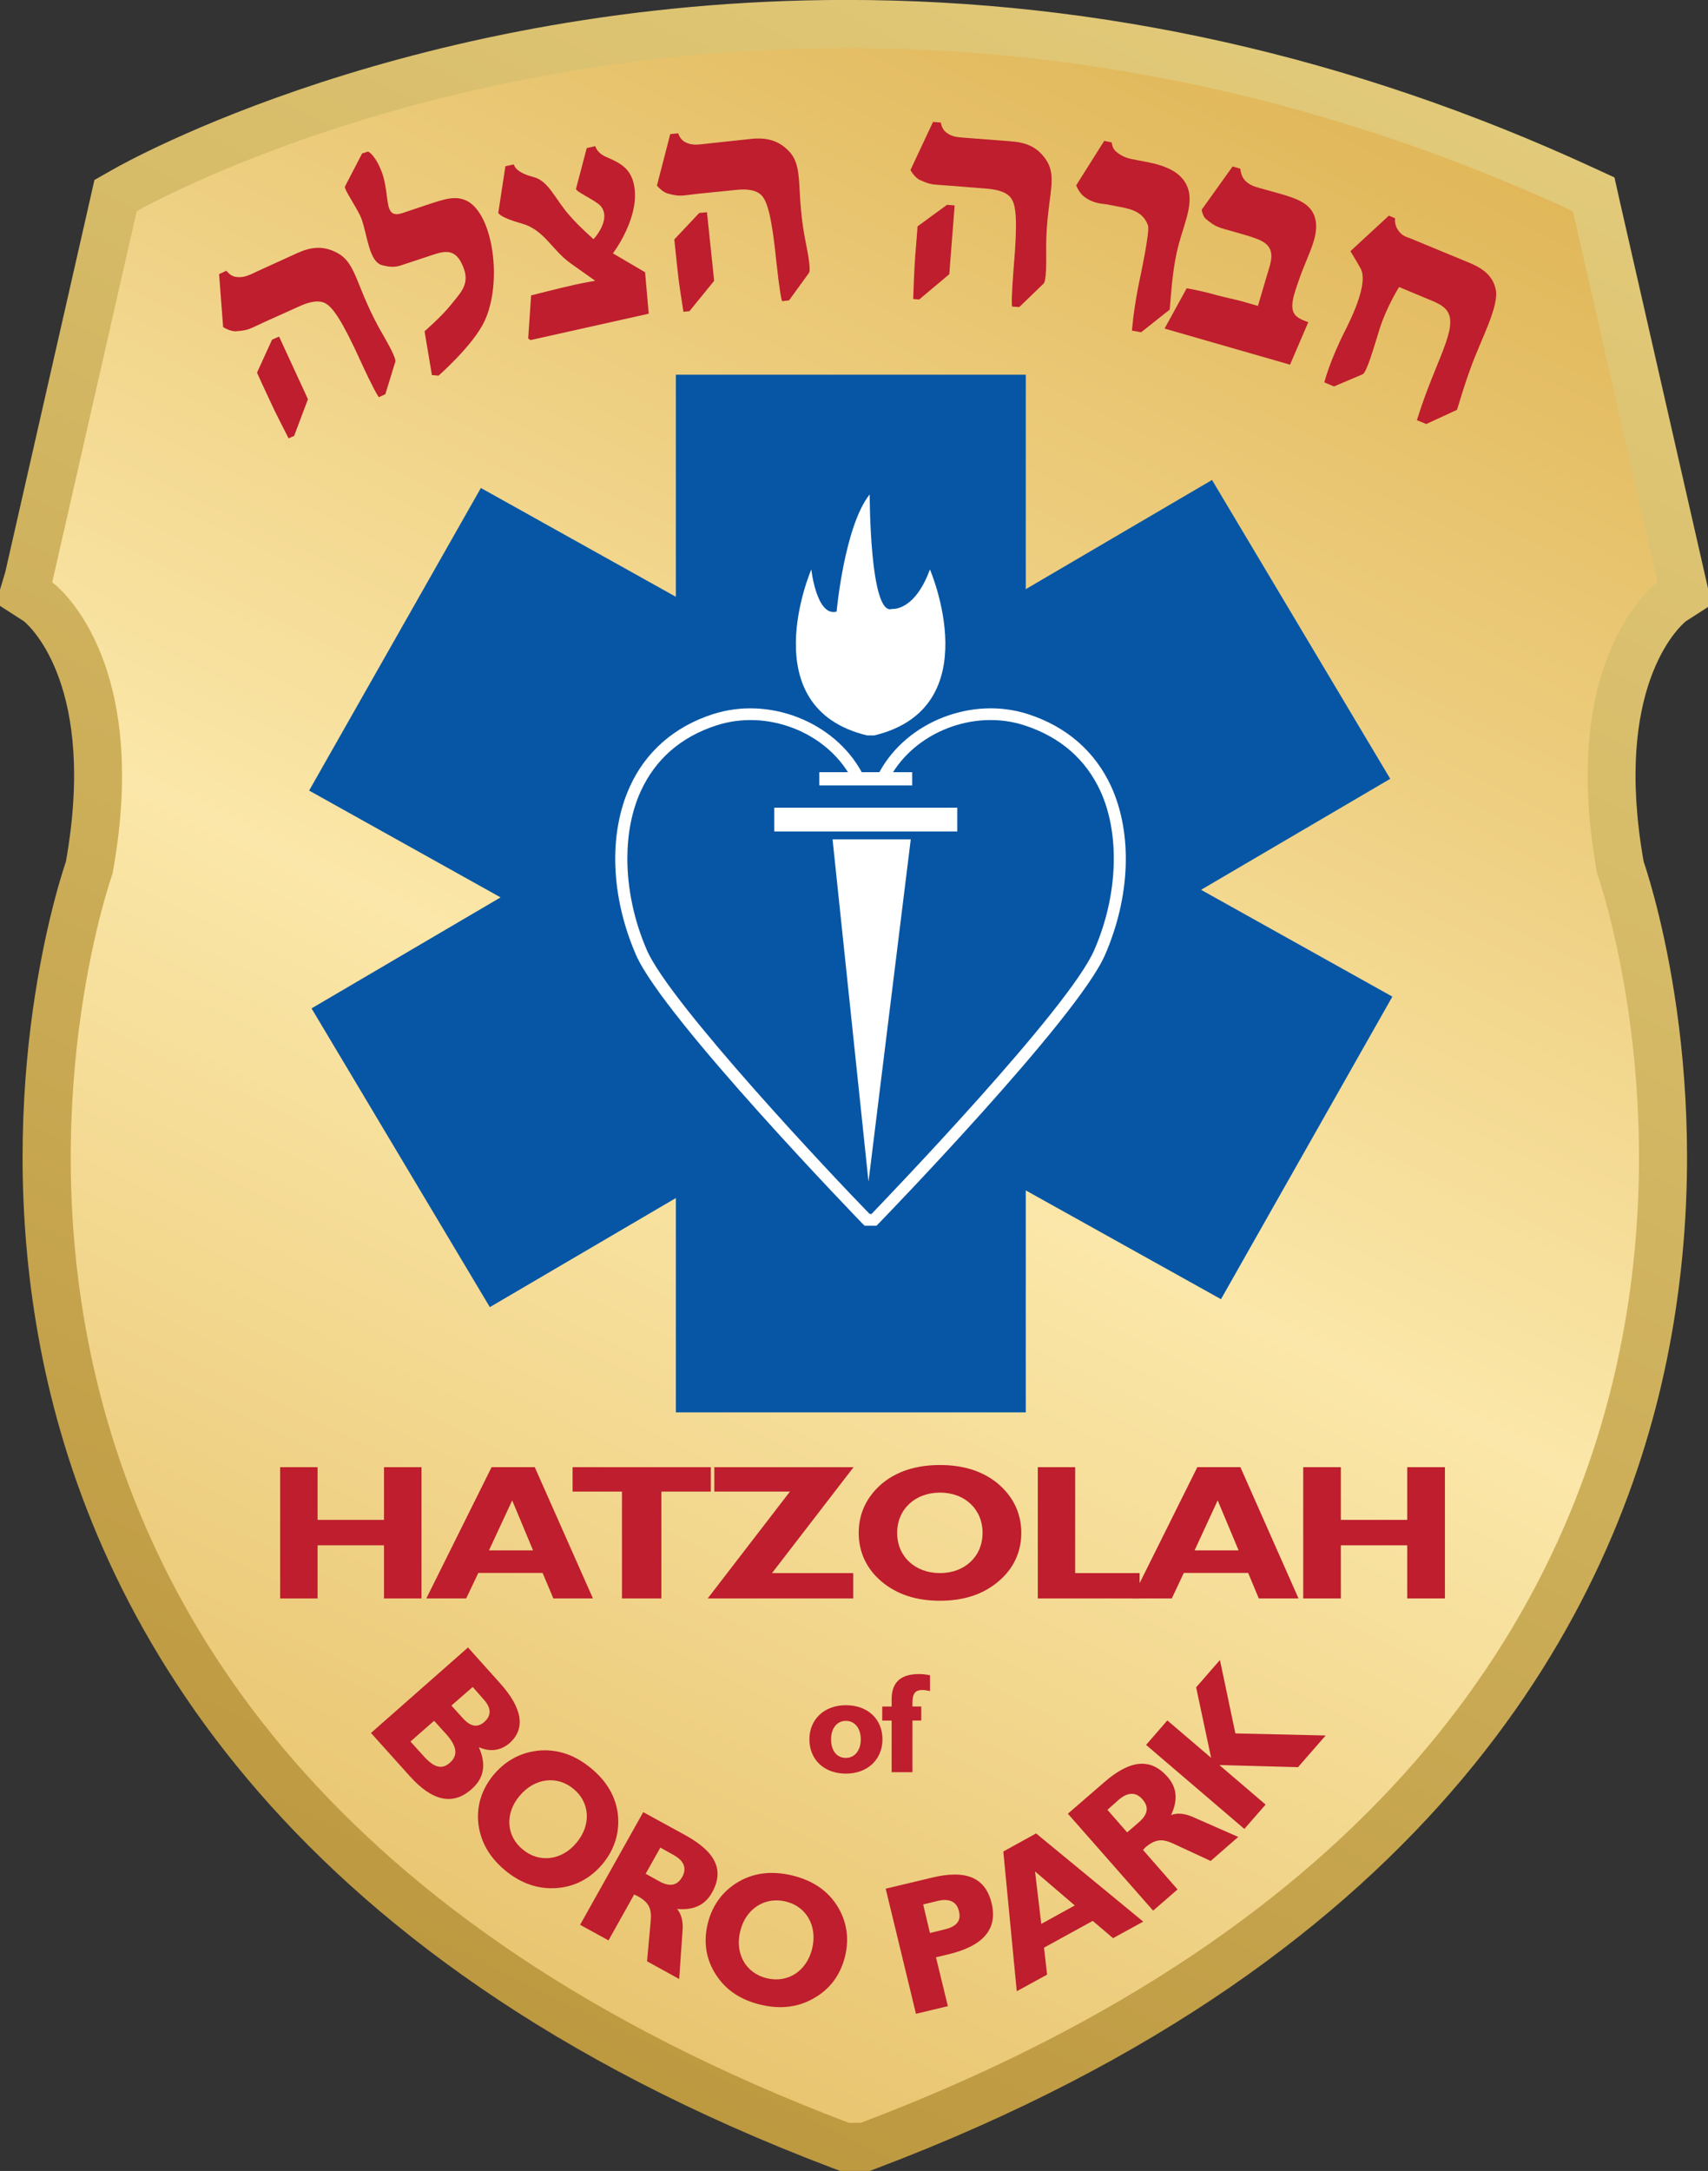
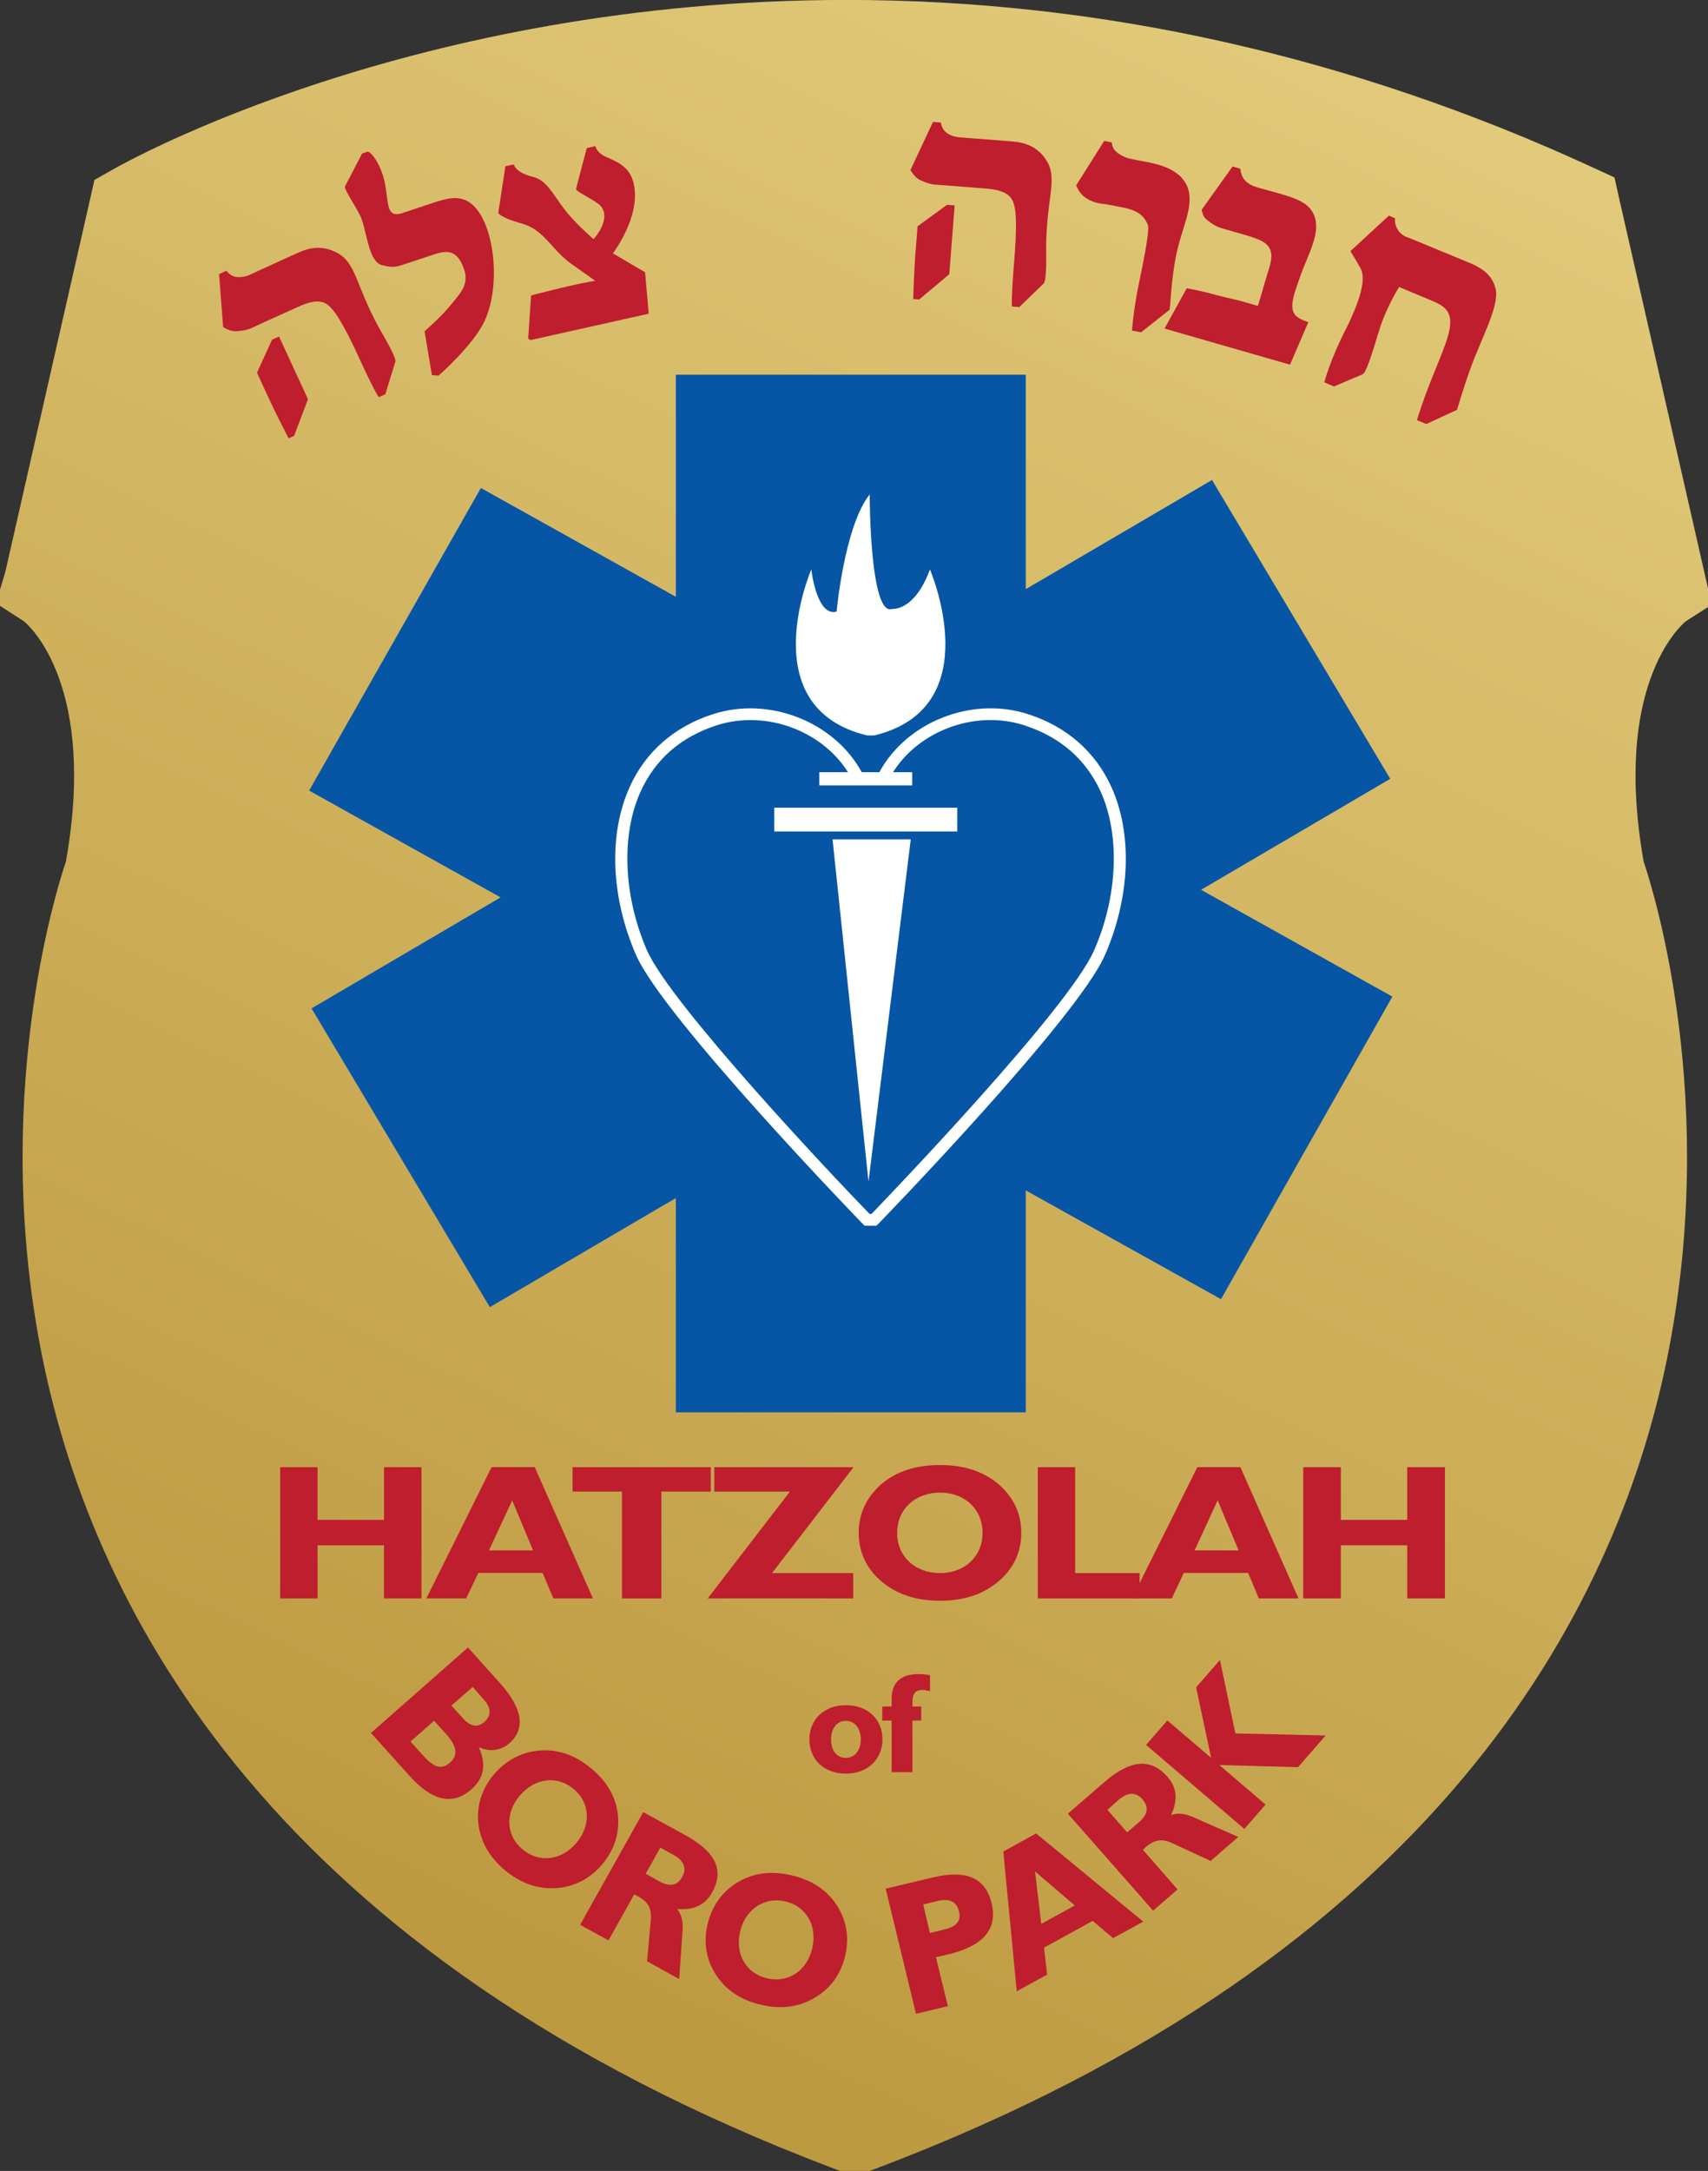
<svg xmlns="http://www.w3.org/2000/svg" id="Layer_1" data-name="Layer 1" viewBox="0 0 786.92 1000">
  <rect x="0" y="0" width="786.92" height="1000" fill="#333333" stroke="none" />
  <defs>
    <style> .cls-1 { fill: url(#linear-gradient-2); } .cls-2 { fill: #fff; } .cls-3 { fill: #0756a5; } .cls-4 { fill: none; } .cls-5 { clip-path: url(#clippath-1); } .cls-6 { fill: #be1e2d; } .cls-7 { fill: url(#linear-gradient); } .cls-8 { clip-path: url(#clippath); } </style>
    <clipPath id="clippath">
      <path class="cls-4" d="M400.71,999.97h-13.65l-3.79-1.42C125.82,900.93,43.51,742.22,19.74,626.35c-24.14-118.04,5.59-214.55,10.63-229.51,14.19-79.88-16.02-107.92-19.33-110.66l-12.9-8.3,4.33-14.53L41.37,92.35l2.13-9.45,8.47-4.81C57.56,74.91,190.4-.03,390.01-.03c117.09,0,232.8,25.97,343.9,77.2l9.92,4.57,2.37,10.6,38.97,170.97,3.45,15.2-11.95,7.69c-3.39,2.81-33.52,30.78-19.4,110.66,5.05,14.9,34.81,111.47,10.67,229.51-23.74,115.87-106.12,274.58-363.5,372.21l-3.72,1.39" />
    </clipPath>
    <linearGradient id="linear-gradient" x1="-513.98" y1="155.27" x2="-507.13" y2="155.27" gradientTransform="translate(-15707.87 107276.07) rotate(115.47) scale(202.1)" gradientUnits="userSpaceOnUse">
      <stop offset="0" stop-color="#e2cb7b" />
      <stop offset="1" stop-color="#af862a" />
    </linearGradient>
    <clipPath id="clippath-1">
      <path class="cls-4" d="M724.67,97.29l38.97,170.93s-46.32,33.05-27.77,134.23c0,0,140.86,393.4-339.26,575.38h-5.55C-88.99,795.86,51.84,402.45,51.84,402.45c18.56-101.18-27.77-134.23-27.77-134.23L62.98,97.29s294.73-169.17,661.69,0" />
    </clipPath>
    <linearGradient id="linear-gradient-2" x1="-511.36" y1="158.2" x2="-504.51" y2="158.2" gradientTransform="translate(18417.8 -122989.22) rotate(-64.38) scale(234.69)" gradientUnits="userSpaceOnUse">
      <stop offset="0" stop-color="#d5a236" />
      <stop offset=".53" stop-color="#fbe7a9" />
      <stop offset="1" stop-color="#d5a236" />
    </linearGradient>
  </defs>
  <g class="cls-8">
    <polygon class="cls-7" points="1180.41 184.86 644.82 1309.23 -392.63 815.02 142.86 -309.32 1180.41 184.86" />
  </g>
  <g class="cls-5">
-     <polygon class="cls-1" points="-498.28 781.53 91.59 -448.45 1285.99 124.38 696.15 1354.34 -498.28 781.53" />
-   </g>
+     </g>
  <polyline class="cls-3" points="641.5 459.07 553.36 409.87 640.52 358.74 558.41 221.09 472.6 271.38 472.6 172.6 311.39 172.6 311.39 274.9 221.55 224.78 142.42 364.16 230.63 413.36 143.53 464.49 225.68 602.1 311.39 551.85 311.39 650.56 472.6 650.56 472.6 548.33 562.54 598.44 641.5 459.07" />
  <polyline class="cls-6" points="129.07 675.82 146.31 675.82 146.31 700.1 176.92 700.1 176.92 675.82 194.19 675.82 194.19 736.29 176.92 736.29 176.92 711.81 146.31 711.81 146.31 736.29 129.07 736.29 129.07 675.82" />
  <path class="cls-6" d="M225.28,714.15l10.7-23.03,9.62,23.03h-20.32M196.43,736.29h18.35l5.59-11.75h29.63l4.94,11.75h18.25l-26.82-60.48h-19.88l-30.07,60.48Z" />
  <polyline class="cls-6" points="286.56 687.06 263.81 687.06 263.81 675.82 327.5 675.82 327.5 687.06 304.71 687.06 304.71 736.29 286.56 736.29 286.56 687.06" />
  <polyline class="cls-6" points="363.94 687.06 329.09 687.06 329.09 675.82 393.26 675.82 355.68 724.61 393.09 724.61 393.09 736.29 326.05 736.29 363.94 687.06" />
  <path class="cls-6" d="M413.34,706.09c0-10.9,8.3-18.56,19.74-18.56s19.61,7.65,19.61,18.56-8.26,18.52-19.61,18.52c-11.45,0-19.74-7.62-19.74-18.52M395.63,706.09c0,8.94,3.69,16.73,10.7,22.55,6.98,5.79,15.78,8.7,26.72,8.7s19.74-2.88,26.72-8.7c7.04-5.82,10.77-13.54,10.77-22.55s-3.72-16.69-10.77-22.69c-6.98-5.76-15.88-8.57-26.72-8.57s-19.74,2.81-26.72,8.57c-6.98,5.99-10.7,13.65-10.7,22.69Z" />
  <polyline class="cls-6" points="478.15 675.82 495.36 675.82 495.36 724.61 525.05 724.61 525.05 736.29 478.15 736.29 478.15 675.82" />
  <path class="cls-6" d="M550.38,714.15l10.63-23.03,9.65,23.03h-20.28M521.53,736.29h18.35l5.52-11.75h29.66l4.91,11.75h18.29l-26.78-60.48h-19.84l-30.1,60.48Z" />
  <polyline class="cls-6" points="600.43 675.82 617.76 675.82 617.76 700.1 648.34 700.1 648.34 675.82 665.71 675.82 665.71 736.29 648.34 736.29 648.34 711.81 617.76 711.81 617.76 736.29 600.43 736.29 600.43 675.82" />
  <path class="cls-6" d="M382.9,801.17c0-5.15,2.78-8.5,6.81-8.5s6.87,3.35,6.87,8.5-2.81,8.57-6.87,8.57c-4.13,0-6.81-3.22-6.81-8.57M372.91,801.17c0,9.31,6.74,15.81,16.8,15.81s16.86-6.6,16.86-15.81-6.7-15.71-16.86-15.71c-10.02,0-16.8,6.6-16.8,15.71Z" />
  <path class="cls-6" d="M410.8,792.54h-4.33v-6.47h4.33v-3.35c0-7.82,4.16-11.61,12.73-11.61,1.42,0,3.12.2,4.94.54v7.28c-1.32-.3-2.54-.47-3.52-.47-3.59,0-4.57,2-4.57,6.13v1.46h4.06v6.47h-4.06v23.8h-9.58v-23.77" />
  <path class="cls-6" d="M213.12,791.32l-5.15-5.69,9.82-8.57,5.01,5.69c3.62,4,3.66,7.48.3,10.46-3.18,2.74-6.4,2.13-9.99-1.9M170.93,798.26l17.74,19.74c10.43,11.68,19.91,13.75,28.48,6.23,5.96-5.15,6.98-11.58,3.45-19.44,5.25,2.34,10.12,1.59,14.12-1.83,7.48-6.64,6.13-15.98-4.4-27.7l-14.7-16.39-44.7,39.38ZM189.11,802.19l10.9-9.55,5.69,6.3c4.81,5.42,5.45,9.62,1.56,13.04-3.86,3.39-7.48,2.13-12.39-3.42l-5.76-6.37Z" />
  <path class="cls-6" d="M239.4,827.21c6.87-8.23,17.27-9.52,24.85-3.18,7.58,6.2,8.23,16.63,1.35,24.79-6.81,8.23-17.2,9.41-24.75,3.12-7.62-6.23-8.36-16.52-1.46-24.72M227.48,817.43c-5.65,6.84-8.06,14.66-7.04,22.96,1.08,8.16,5.11,15.2,12.33,21.2,7.31,5.99,15.07,8.63,23.3,8.13,8.43-.51,15.75-4.27,21.47-11.04,5.69-6.81,8.06-14.7,7.11-23.09-1.02-8.16-5.15-15.17-12.43-21.16-7.28-5.99-14.9-8.63-23.23-8.13-8.43.64-15.75,4.33-21.5,11.14Z" />
  <path class="cls-6" d="M303.77,866.59l-6.3-3.49,6.77-12.05,6.23,3.49c4.77,2.64,5.99,6.16,3.86,9.99-2.23,4-5.69,4.77-10.56,2.07M267.26,886.61l13.1,7.18,11.82-21.16,1.59.78c5.11,2.81,6.57,5.62,6.03,11.45l-1.69,18.56,14.8,8.16,1.56-22.31c.34-4.16-.51-7.52-2.51-9.96,7.75.68,12.9-1.86,16.05-7.48,5.89-10.46,1.66-18.83-12.36-26.55l-19.3-10.56-29.09,51.91Z" />
  <path class="cls-6" d="M341.01,889.69c2.44-10.36,11.24-16.12,20.93-13.82,9.55,2.23,14.76,11.31,12.26,21.67-2.51,10.4-11.21,16.02-20.86,13.71-9.58-2.27-14.83-11.14-12.33-21.57M326.05,886.17c-2.07,8.53-.71,16.66,3.96,23.67,4.5,6.84,11.24,11.41,20.45,13.58,9.18,2.2,17.44,1.15,24.55-3.01,7.31-4.13,12.22-10.67,14.32-19.27,2.1-8.63.68-16.69-3.96-23.8-4.54-6.87-11.38-11.31-20.59-13.51-9.18-2.13-17.27-1.22-24.45,2.91-7.25,4.2-12.22,10.84-14.29,19.44Z" />
  <path class="cls-6" d="M435.32,888.71l-6.87,1.69-3.12-13.17,6.87-1.66c5.35-1.22,8.6.54,9.58,4.67,1.19,4.47-1.02,7.18-6.47,8.47M422.01,927.61l14.7-3.52-5.49-22.52,5.55-1.32c16.29-3.86,22.99-11.65,20.08-23.64-2.91-11.85-11.85-15.47-27.36-11.75l-21.43,5.11,13.95,57.63Z" />
  <path class="cls-6" d="M479.74,886.2l-2.88-24.18,18.32,15.68-15.44,8.5M468.44,917.22l13.98-7.65-1.42-12.43,22.45-12.33,9.35,7.96,13.92-7.62-49.37-40.63-15.1,8.33,6.2,64.37Z" />
  <path class="cls-6" d="M524.75,839.34l-5.45,4.71-9.07-10.4,5.28-4.71c4.1-3.52,7.92-3.49,10.77-.2,3.15,3.52,2.68,6.94-1.52,10.6M531.25,880.11l11.28-9.79-15.91-18.18,1.12-1.22c4.5-3.76,7.72-4.13,12.97-1.63l17.07,7.92,12.7-11.07-20.62-9.07c-3.86-1.73-7.31-2.13-10.29-1.02,3.25-7.11,2.64-12.66-1.69-17.61-7.89-8.94-17.34-7.79-29.29,2.64l-16.59,14.36,39.28,44.66Z" />
  <polyline class="cls-6" points="528.03 803.75 537.82 792.47 558 809.71 551.09 777.23 562.06 764.64 569.17 798.46 610.76 799.41 598.02 814.01 561.79 813.03 583.09 831.24 573.3 842.45 528.03 803.75" />
  <path class="cls-2" d="M328.42,328.97c-17.74,5.72-31.02,17.34-38.3,33.52-9.82,21.71-8.74,50.56,2.88,77.31,12.53,28.95,103.65,123.09,104.53,124l.85.78h5.42l.81-.78c.88-.88,91.9-94.74,104.53-124,11.61-26.75,12.7-55.6,2.91-77.31-7.35-16.15-20.52-27.77-38.37-33.52-25.7-8.36-55.8,3.35-68.5,26.65l4.77,2.61c11.51-21.1,38.81-31.69,62.07-24.11,16.52,5.38,28.31,15.68,35.11,30.58,4.03,8.97,6.03,19.57,6.03,30.75,0,13.75-3.01,28.41-9.01,42.16-11.55,26.82-94.95,113.57-102.6,121.56h-.91c-16.36-16.76-91.9-96.81-102.63-121.56-5.96-13.75-8.97-28.41-8.97-42.12,0-11.21,2-21.81,6.06-30.78,6.74-14.9,18.49-25.23,35.01-30.58,23.3-7.58,50.59,3.01,62.07,24.11l4.81-2.61c-12.77-23.33-42.83-35.01-68.57-26.65" />
  <path class="cls-2" d="M428.44,262.3s27.53,63.66-25.67,76.46h-3.25c-53.26-12.77-25.73-76.46-25.73-76.46,0,0,2.4,21.87,11.65,19.44,0,0,3.59-39.41,15.24-53.98,0,0,0,56.41,10.36,52.72,0,0,10.29,1.25,17.4-18.18" />
  <rect class="cls-2" x="377.48" y="355.69" width="42.8" height="6.1" />
  <rect class="cls-2" x="356.73" y="372.05" width="84.32" height="10.94" />
  <polyline class="cls-2" points="383.58 386.64 400.14 544.3 419.61 386.64 383.58 386.64" />
  <path class="cls-6" d="M614.55,177.99l-4.4-1.86s2.47-9.99,9.99-24.65c6.81-13.61,9.18-23.13,6.81-27.66-2.34-4.33-4.84-8.03-4.74-8.16l17.68-16.32,2.88,1.22s-.47,2.4,1.05,4.98c1.96,3.28,4.47,3.66,5.62,4.13l27.29,11.28c6.3,2.57,10.97,5.89,12.39,12.33,1.69,7.79-6.94,23.3-11.55,36.23-3.32,9.01-5.55,17.13-6.3,19.27l-14.15,6.54-4.33-1.79c.34-.68,2-7.38,8.94-24.31,4.81-11.75,6.84-17.37,6.37-22.21-.58-5.49-5.38-7.28-10.53-9.38l-12.97-5.42s-5.79,9.14-9.04,19.5c-2.78,8.94-5.89,19.84-7.75,20.69l-13.24,5.62" />
  <path class="cls-6" d="M546.72,132.78s6.87,1.15,13.68,3.15c3.45.91,10.53,2.47,11.24,2.71l7.92,2.27,3.83-12.97c1.35-4.67,3.08-8.91,2.07-12.22-1.29-4.3-5.35-5.62-14.19-8.19l-2.74-.78c-7.31-2.07-8.23-2.03-12.73-5.72-1.29-.95-1.76-2.71-2.2-4.37l14.29-19.98,3.56,1.02s.14,2.74,1.63,4.77c2.27,3.01,5.59,3.62,7.92,4.33l8.87,2.47c7.21,2.1,13.34,4.2,15.58,9.89,3.25,8.26-2.68,17.57-6.43,28.21-2.81,8.06-5.45,14.59-1.93,18.12,2,1.86,5.69,2.88,5.69,2.88l-8.43,19.61-57.8-16.63,10.19-18.56" />
  <path class="cls-6" d="M538.9,142.63l-13.17,10.43-4.2-.78c.03-.17.54-7.96,2.74-19.44,1.39-6.91,5.62-26.31,4.61-29.09-2.1-5.69-6.77-7.31-12.66-8.4l-6.3-1.22c-1.66-.3-6.06-.14-10.53-3.62-2.27-1.83-3.56-5.01-3.56-5.15l12.9-20.45,3.49.68s.1,2.64,1.93,4.2c3.22,2.78,6.03,3.28,10.02,4.03l3.76.71c8.63,1.59,16.29,4.54,19.1,11.45,3.59,8.97-2.88,19.17-5.38,32.78-1.83,9.21-2.47,21.77-2.74,23.87" />
  <path class="cls-6" d="M480.83,130.61l-11.24,10.84-3.22-.24c-.34,0-.34-5.69.68-18.25,1.83-21.06,1.05-27.97-.88-31.15-1.83-3.22-6.37-4.44-11.11-4.88l-17.88-1.42c-7.35-.61-8.03-.17-13.21-2.54-2.61-1.12-4.5-4.64-4.5-4.64l10.4-22.18,3.62.3s.27,2.78,2.3,4.44c3.15,2.54,6.2,2.3,10.6,2.71l19.71,1.52c7.04.58,12.05,2.78,15.91,8.57,5.89,9.01-.54,18.29,0,44.19.03,3.49.03,11.58-1.19,12.73M423.47,137.96l-2.74-.24c.3-7.58.41-12.29.95-20.01.71-8.3.64-8.16,1.05-13.44l13.58-9.92,3.52.27-2.47,31.69-13.88,11.65Z" />
-   <path class="cls-6" d="M372.71,125.7l-9.18,12.66-3.12.37c-.34.03-1.35-5.52-2.71-18.08-2.1-20.99-4.2-27.66-6.64-30.44-2.4-2.81-7.11-3.25-11.78-2.74l-17.85,1.79c-7.52.85-7.99,1.42-13.61-.07-2.68-.64-5.15-3.72-5.15-3.72l6.13-23.7,3.69-.37s.68,2.71,3.05,4c3.52,1.9,6.57,1.12,10.97.68l19.57-2.1c7.04-.71,12.43.61,17.27,5.52,7.48,7.79,2.84,18.05,8.13,43.51.68,3.42,2.2,11.34,1.22,12.7M317.65,143.34l-2.78.27c-1.15-7.52-1.96-12.09-2.78-19.84-.88-8.33-.85-8.16-1.42-13.48l11.48-12.19,3.56-.34,3.32,31.59-11.38,13.98Z" />
  <path class="cls-6" d="M297.2,125.4l1.69,19.1-54.52,12.16-1.02-.78,1.35-19.81s12.73-3.28,20.22-4.94c3.59-.81,9.31-1.79,9.31-1.79l-11.51-8.16c-8.63-6.33-12.12-15.41-22.35-18.22-10.23-2.84-10.8-4.91-10.8-4.91l3.28-21.47,3.86-.85c.14-.03.17,3.52,8.97,5.79,7.18,1.69,10.16,10.53,17.07,18.12,4.37,5.01,9.82,9.65,10.67,10.53.3-.2,8.43-9.21,3.35-15.24-2.23-2.61-11.75-6.7-11.38-7.99l4.94-18.73,3.89-.88c.14,0,.58,3.01,5.01,4.94,7.52,3.15,11.11,5.76,12.73,12.26,3.52,15.07-9.58,32.17-9.58,32.17l14.8,8.7" />
  <path class="cls-6" d="M195.61,152.59s8.03-6.98,12.22-12.29c3.69-4.74,8.03-8.47,6.3-15.24-3.32-10.9-8.67-9.68-14.9-7.62l-14.22,4.71c-3.32,1.15-5.76.81-8.97,0-5.96-1.59-6.7-13.34-9.41-21.13-1.35-4.1-8.4-13.98-7.69-15.14l7.89-15.17,2.57-.85c.47-.24,4,2.17,6.84,10.36,2,5.86,1.96,13.44,3.15,15.95,1.46,3.86,4.98,2.34,8.19,1.25l8.87-2.98c8.67-2.88,13.41-4.47,18.69-1.9,12.12,6.16,16.42,37.48,8.13,55.3-5.18,11.17-21.23,25.19-21.23,25.19l-3.05-.27-3.39-20.18" />
  <path class="cls-6" d="M182.14,166.61l-4.61,14.97-2.91,1.35c-.3.07-3.12-4.88-8.36-16.32-8.74-19.23-12.9-24.85-16.12-26.78-3.18-1.86-7.72-.78-12.05,1.19l-16.32,7.35c-6.81,3.12-7.18,3.79-12.87,4.2-2.74.27-6.1-1.9-6.1-1.9l-1.86-24.41,3.39-1.56s1.56,2.34,4.1,2.81c4.03.68,6.7-.95,10.7-2.81l17.91-8.16c6.47-2.91,11.92-3.39,18.12-.17,9.58,4.98,8.53,16.19,21.71,38.6,1.76,3.05,5.72,10.09,5.28,11.65M135.51,200.77l-2.54,1.15c-3.42-6.81-5.72-10.97-8.91-18.01-3.56-7.55-3.45-7.42-5.65-12.26l6.94-15.2,3.22-1.42,13.31,28.85-6.37,16.9Z" />
</svg>